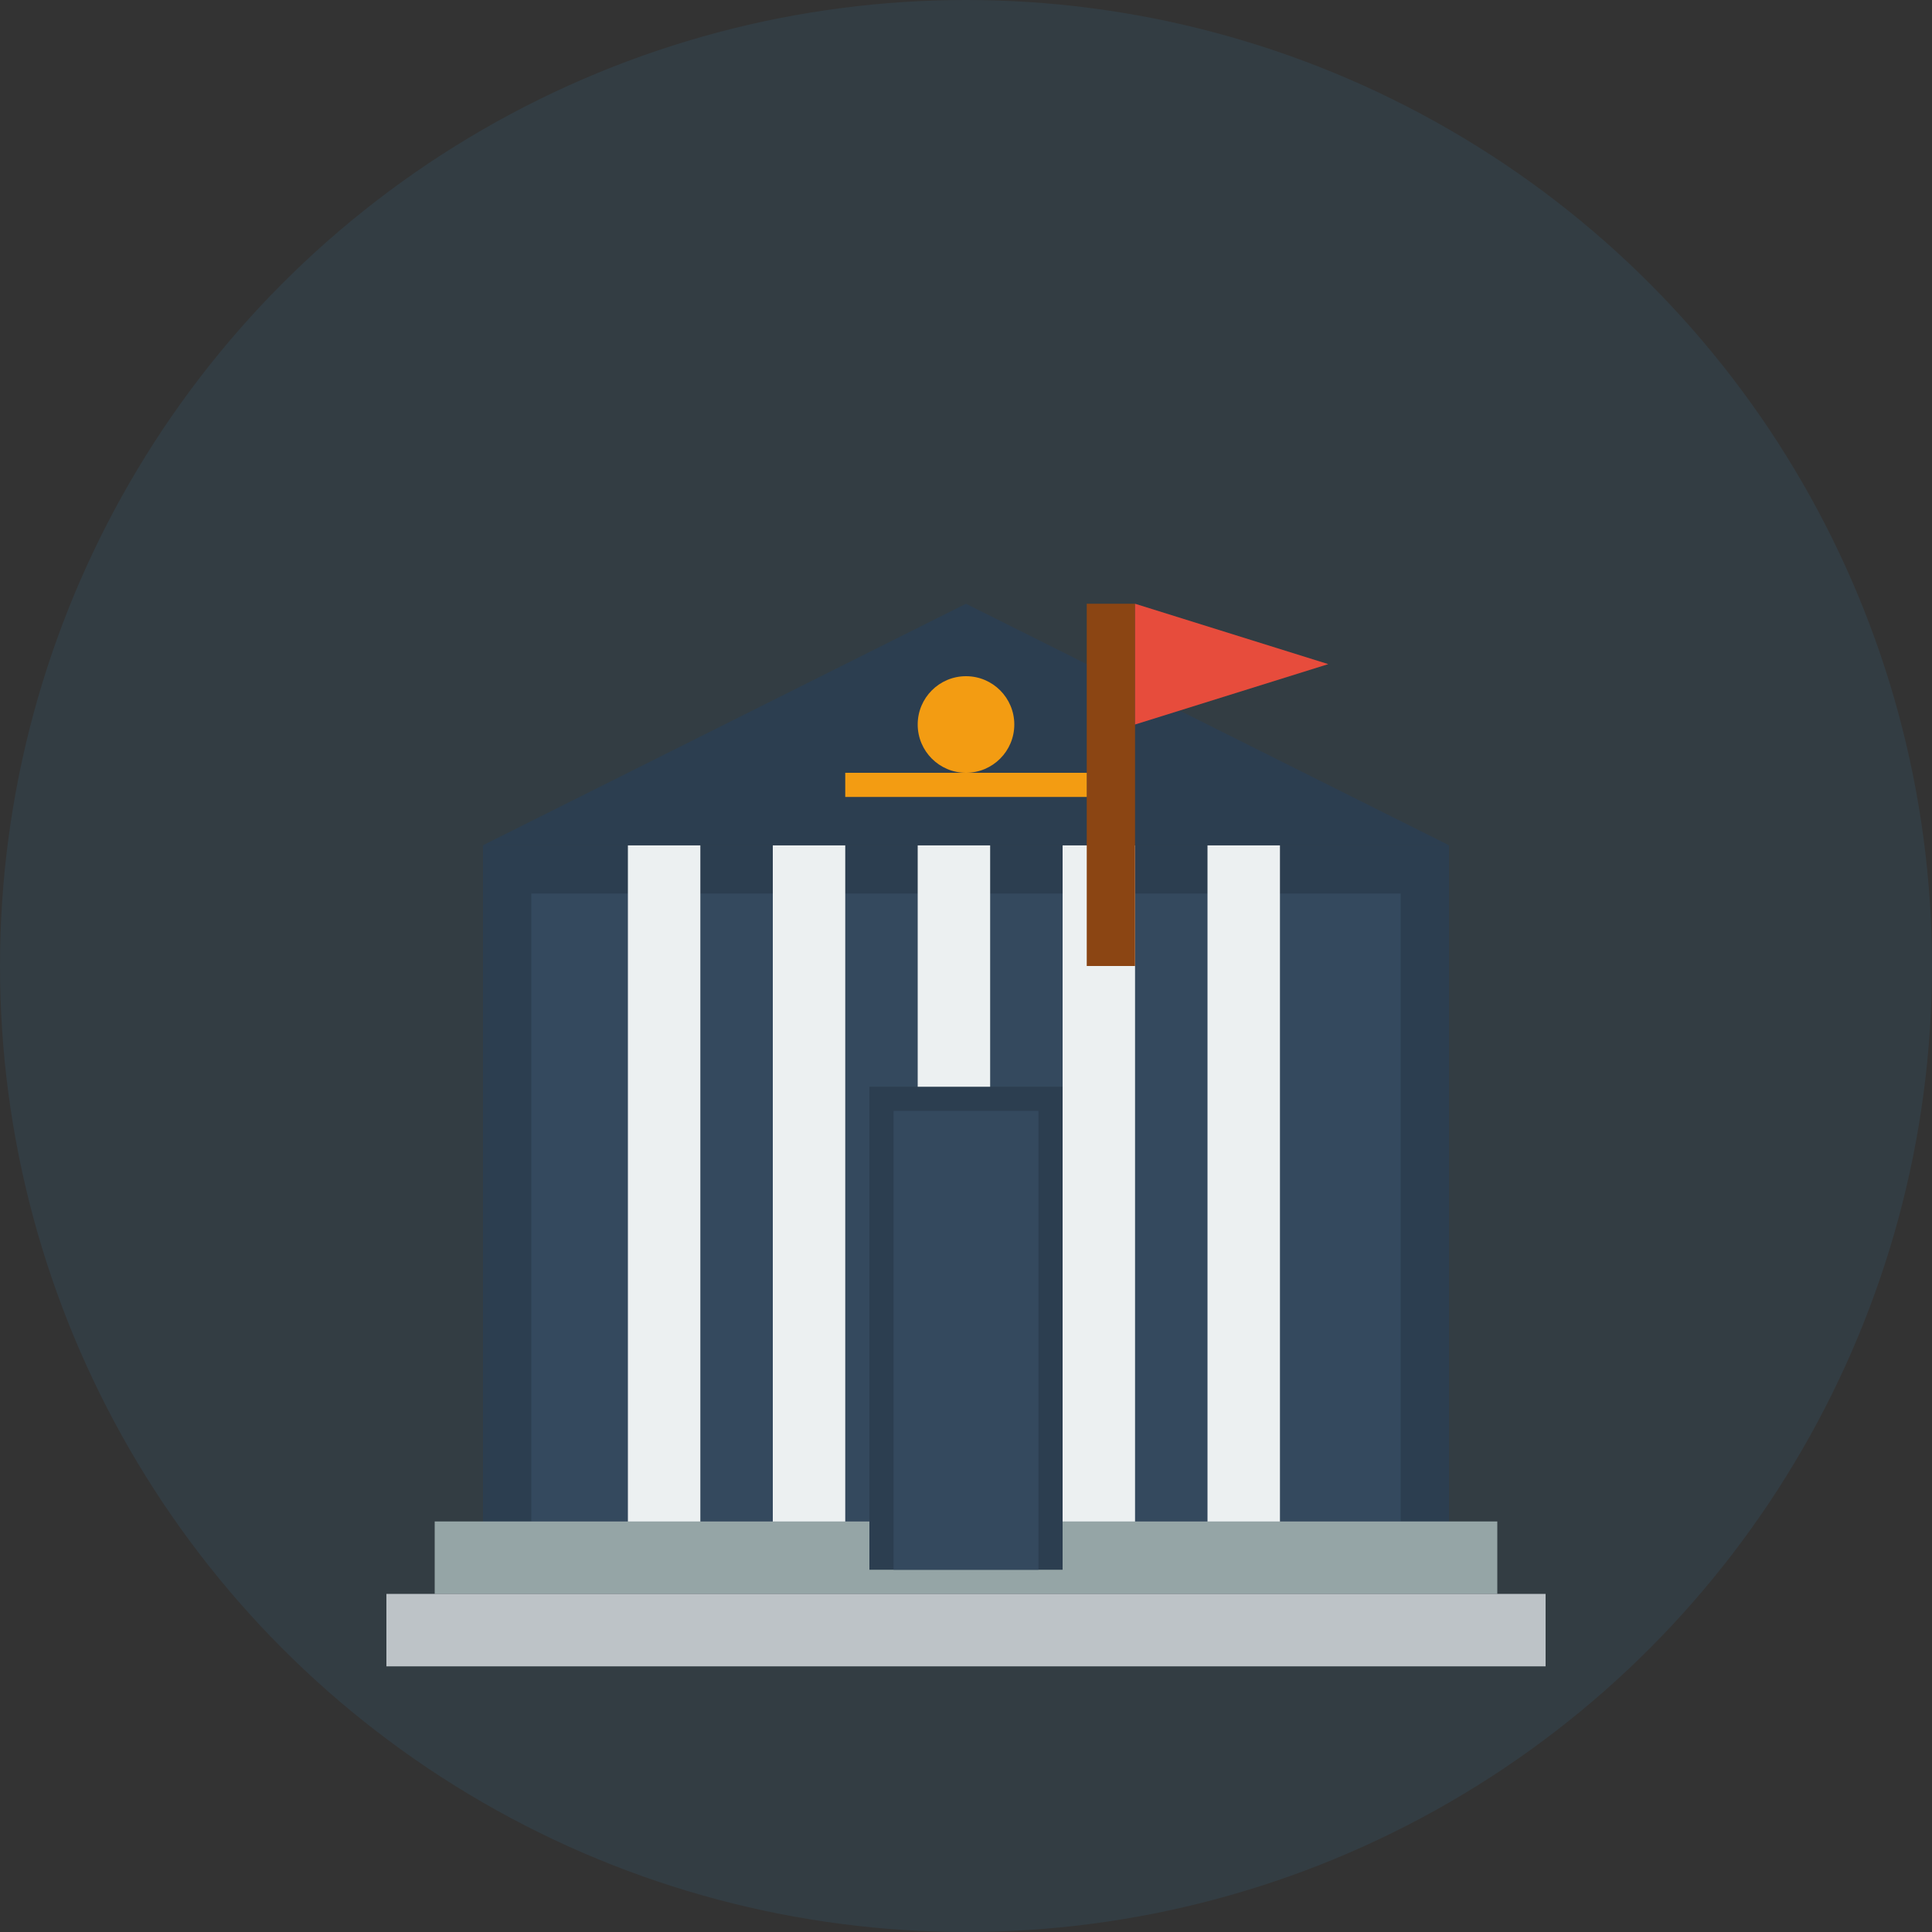
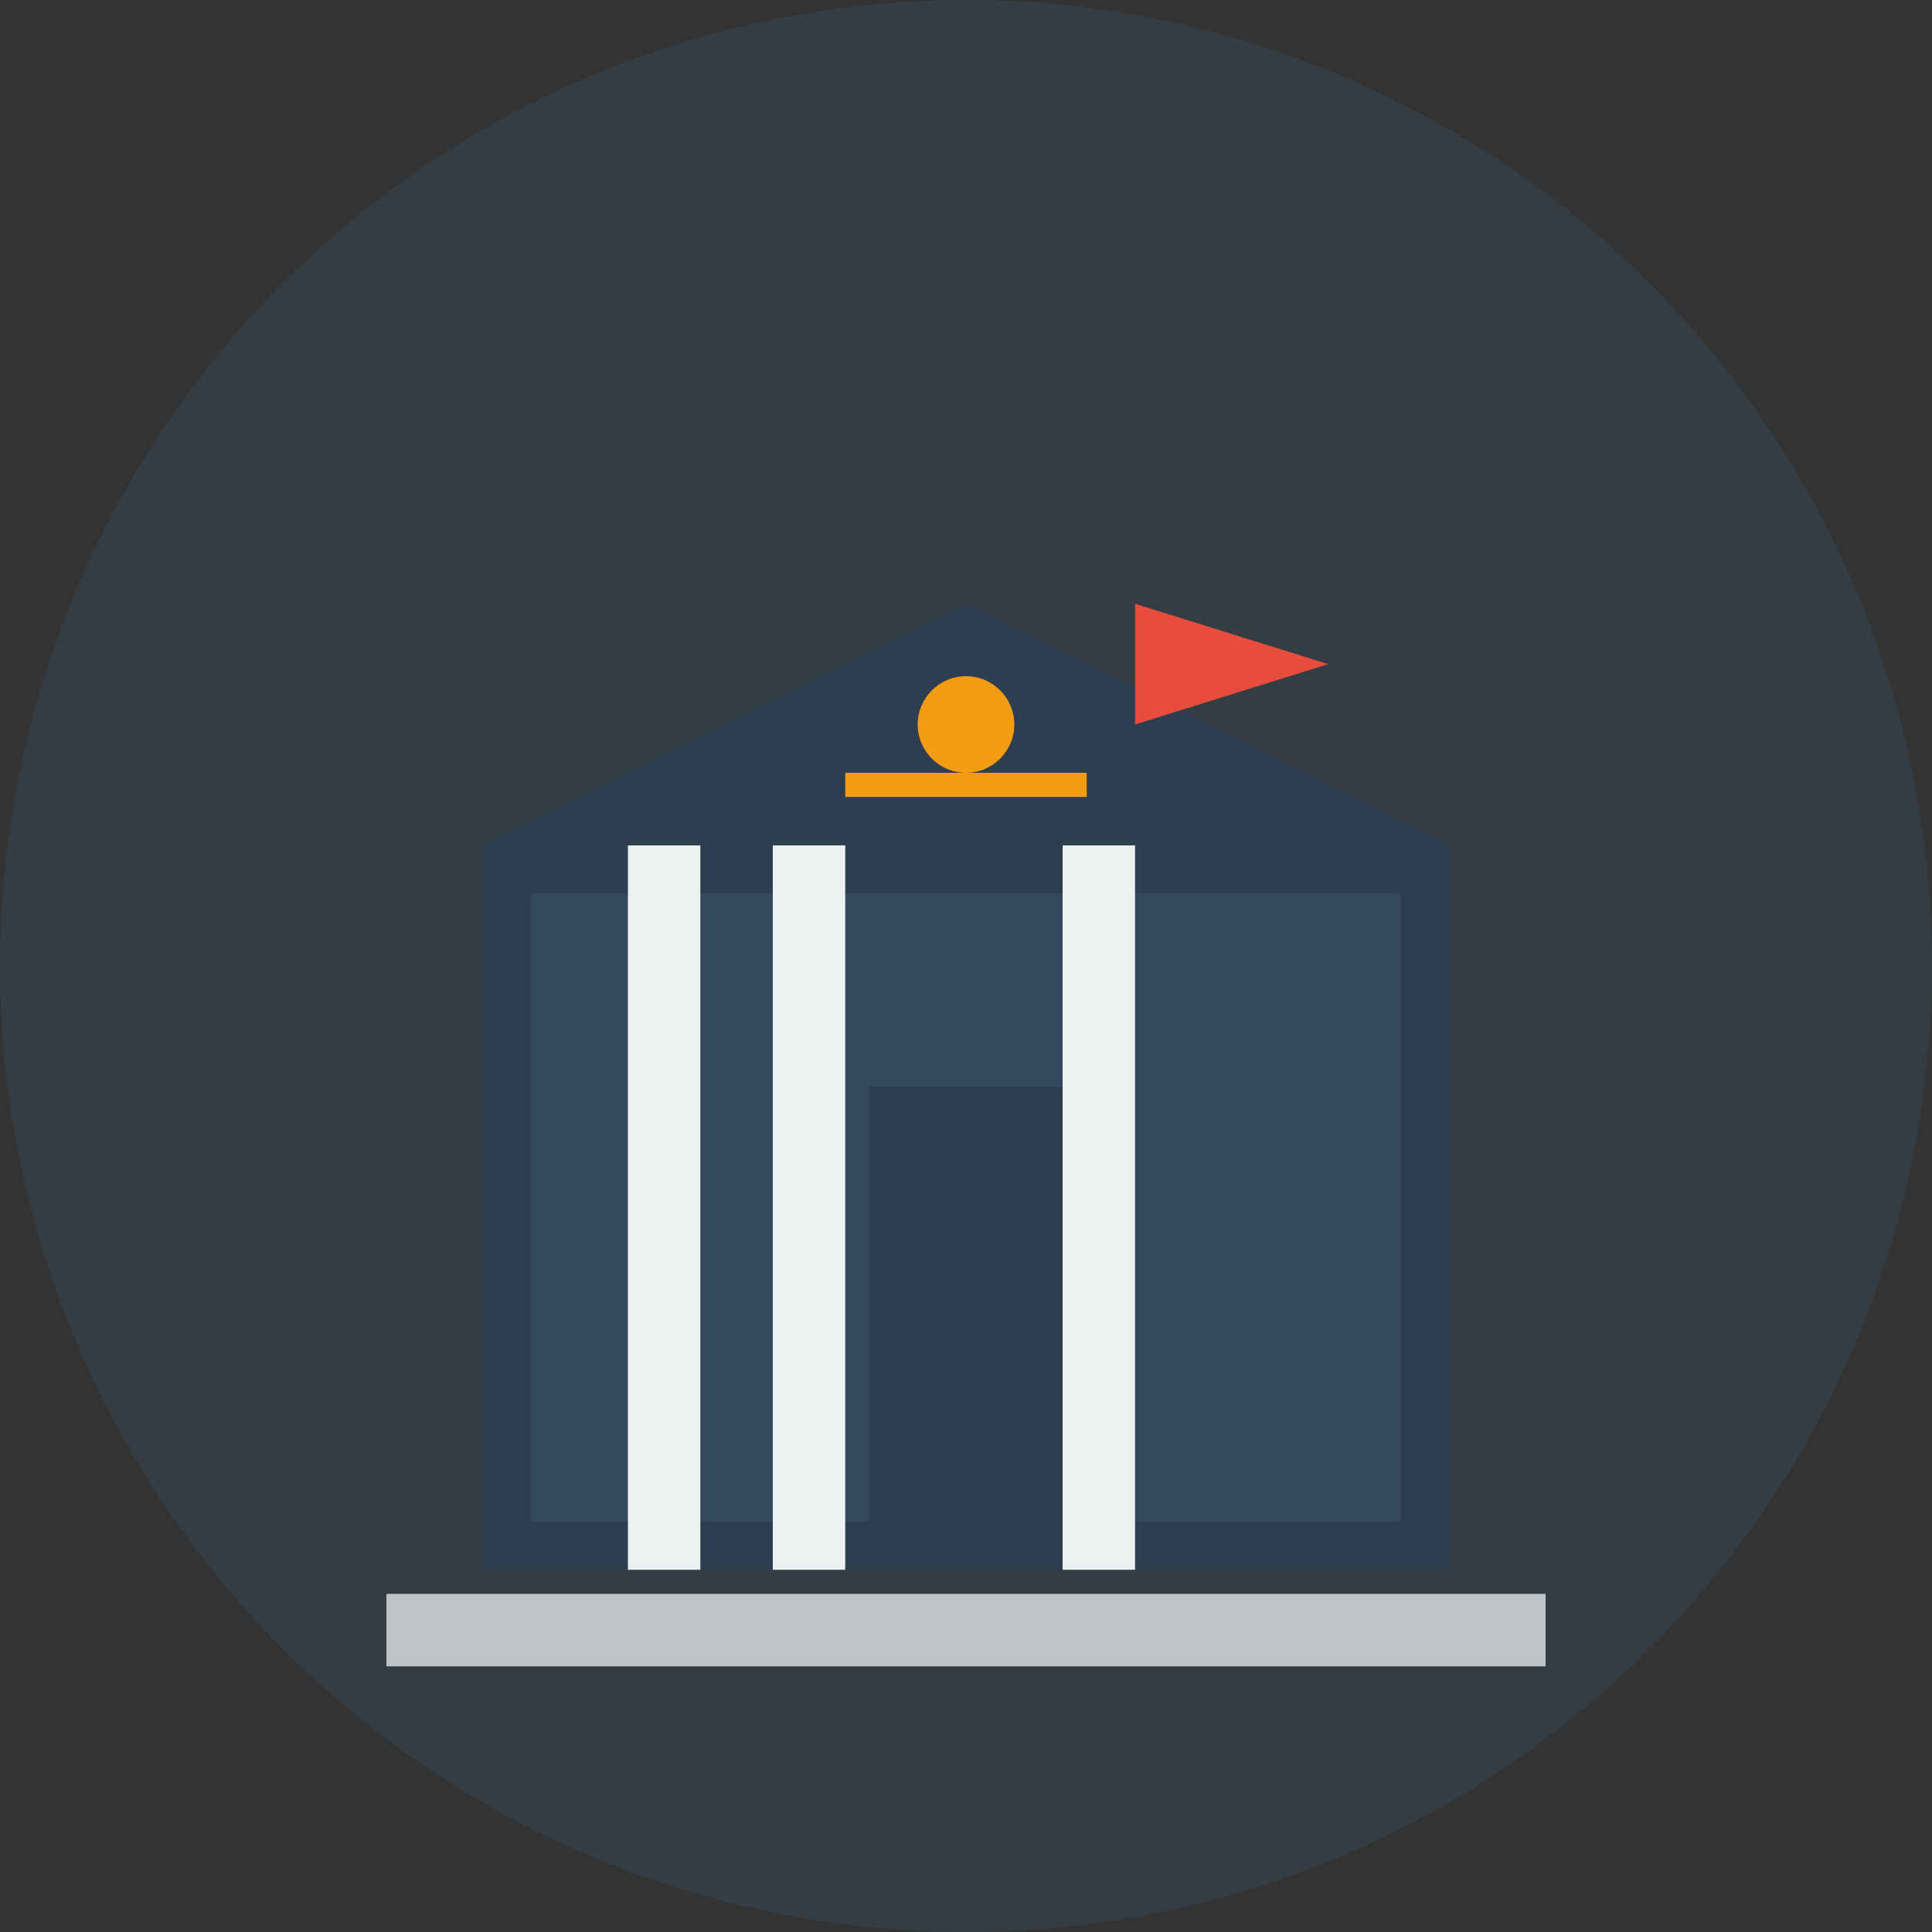
<svg xmlns="http://www.w3.org/2000/svg" width="80" height="80" viewBox="0 0 80 80" fill="none">
  <rect x="0" y="0" width="80" height="80" fill="#333333" stroke="none" />
  <circle cx="40" cy="40" r="40" fill="#3498db" opacity="0.1" />
  <rect x="20" y="35" width="40" height="30" fill="#2c3e50" />
  <rect x="22" y="37" width="36" height="26" fill="#34495e" />
  <rect x="26" y="35" width="3" height="30" fill="#ecf0f1" />
  <rect x="32" y="35" width="3" height="30" fill="#ecf0f1" />
-   <rect x="38" y="35" width="3" height="30" fill="#ecf0f1" />
  <rect x="44" y="35" width="3" height="30" fill="#ecf0f1" />
-   <rect x="50" y="35" width="3" height="30" fill="#ecf0f1" />
  <polygon points="40,25 20,35 60,35" fill="#2c3e50" />
-   <rect x="18" y="63" width="44" height="3" fill="#95a5a6" />
  <rect x="16" y="66" width="48" height="3" fill="#bdc3c7" />
  <rect x="36" y="45" width="8" height="20" fill="#2c3e50" />
-   <rect x="37" y="46" width="6" height="19" fill="#34495e" />
-   <rect x="45" y="25" width="2" height="15" fill="#8b4513" />
  <polygon points="47,25 47,30 55,27.5" fill="#e74c3c" />
  <circle cx="40" cy="30" r="2" fill="#f39c12" />
  <rect x="35" y="32" width="10" height="1" fill="#f39c12" />
</svg>